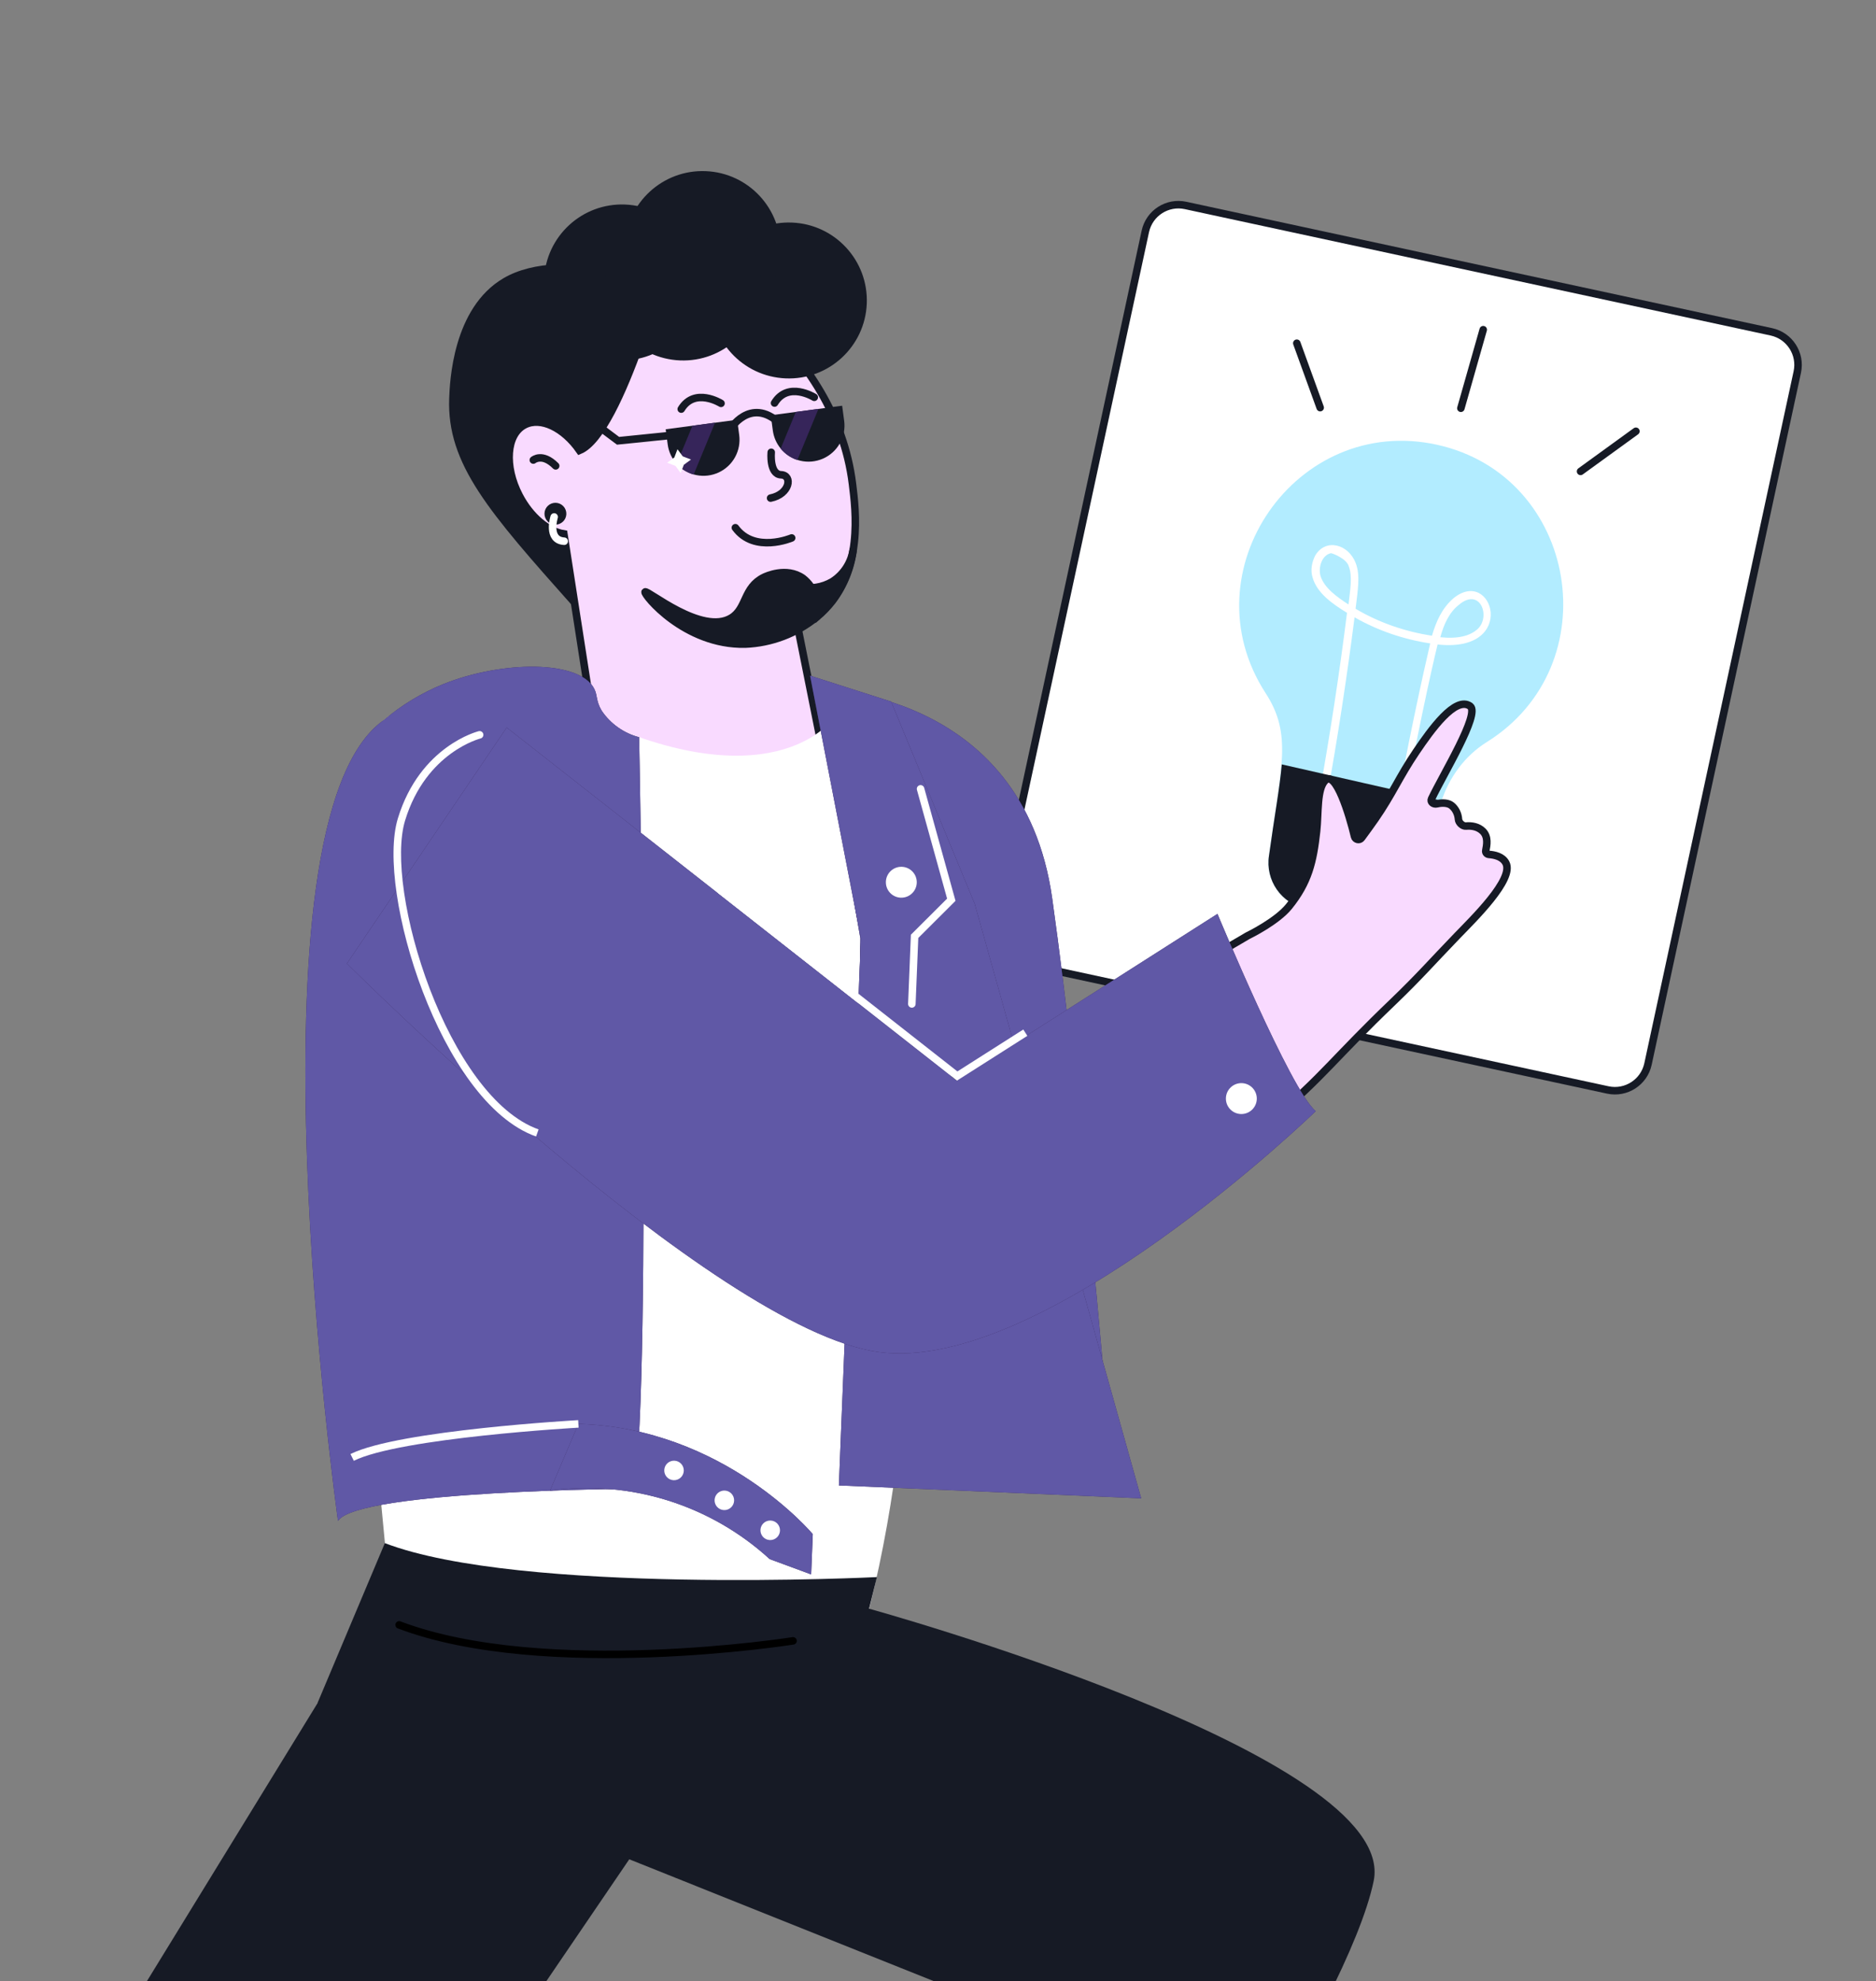
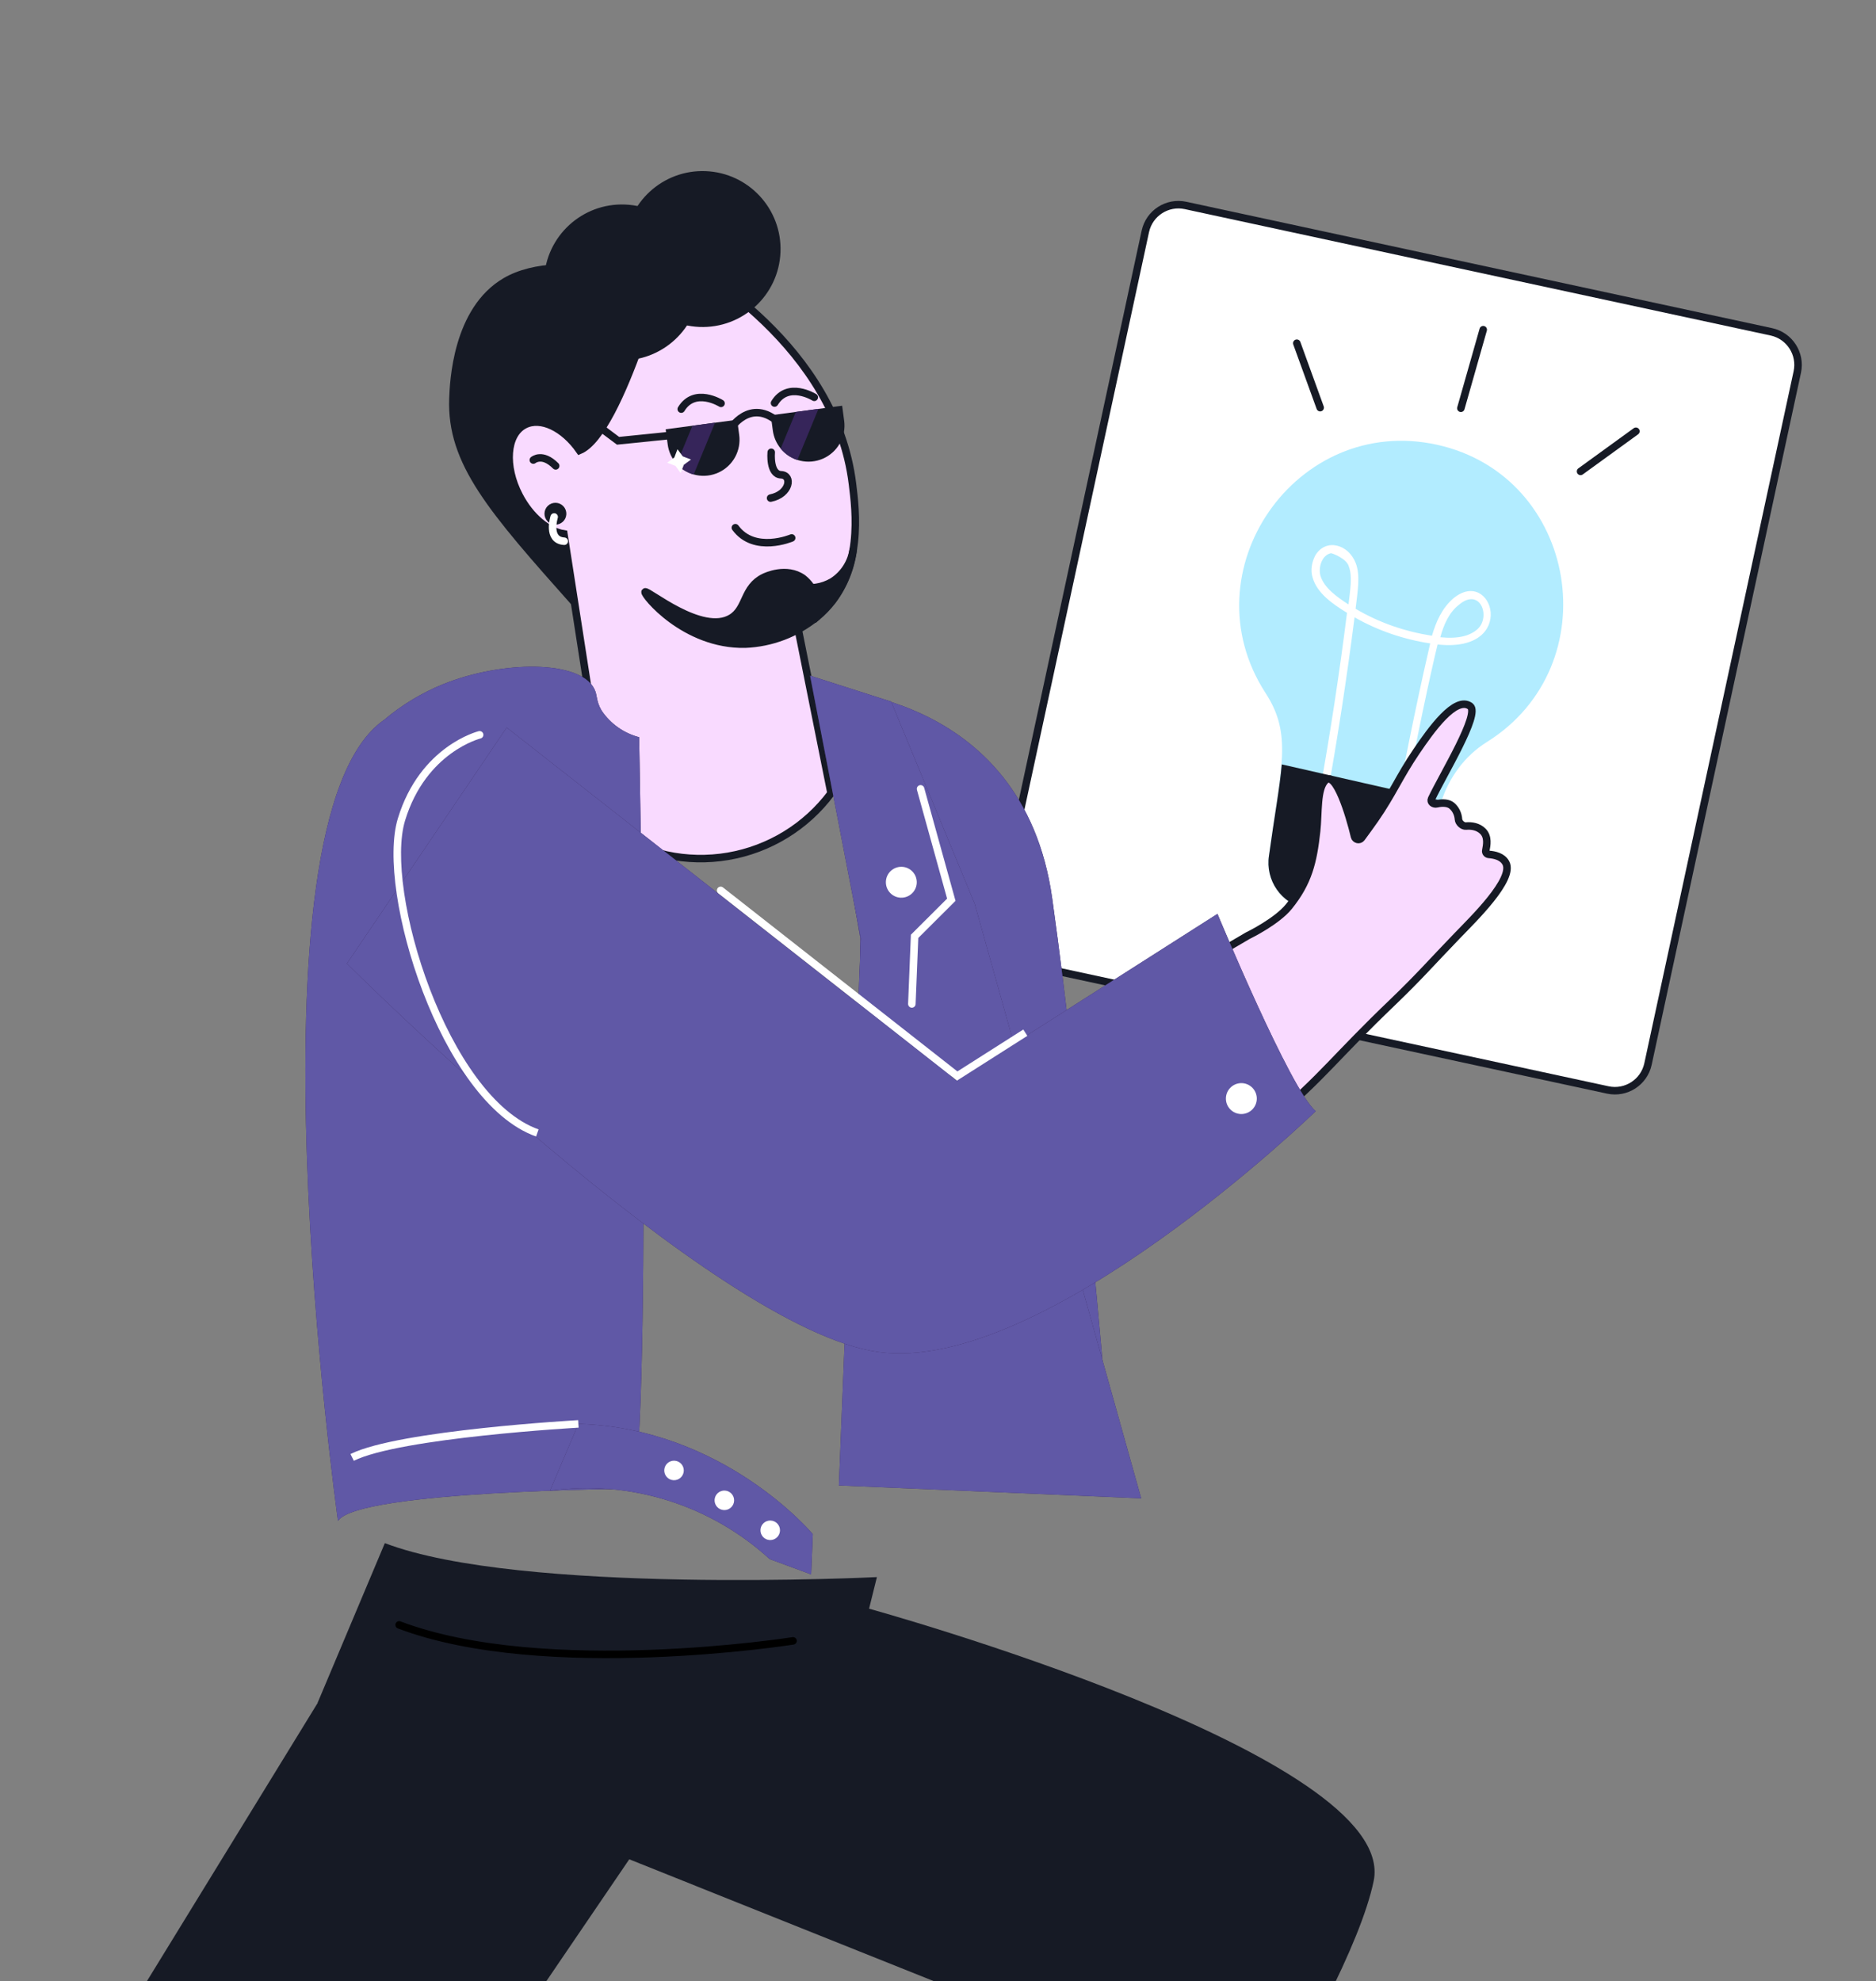
<svg xmlns="http://www.w3.org/2000/svg" width="499" height="527" viewBox="0 0 499 527" fill="none">
  <rect x="0" y="0" width="499" height="527" fill="#808080" stroke="none" />
  <g clip-path="url(#clip0_1360_10919)">
    <path d="M315.345 54.649L471.164 88.265C476.023 89.313 479.112 94.102 478.064 98.96L438.354 283.028C437.306 287.886 432.517 290.976 427.659 289.927L271.84 256.312C266.981 255.264 263.892 250.475 264.94 245.616L304.65 61.549C305.698 56.69 310.487 53.601 315.345 54.649Z" fill="white" stroke="#161A25" stroke-width="2" />
    <path d="M382.263 118.31C419.76 126.605 428.16 176.996 395.467 197.391C389.621 201.061 385.392 206.807 383.284 213.505L376.212 236.262C374.272 242.585 367.815 246.281 361.392 244.896L347.243 241.69C340.82 240.304 336.525 234.179 337.536 227.588C340.835 203.886 343.784 195.317 336.593 184.293C315.724 151.987 344.765 110.016 382.263 118.31Z" fill="#B2ECFF" />
    <path d="M370.713 218.801C374.022 199.751 378.601 178.873 380.422 171.146C373.4 170.092 366.509 167.746 360.302 164.21C358.27 180.085 355.819 196.223 352.982 211.888L350.887 211.546C353.767 195.452 356.274 179.189 358.294 163.008C354.526 160.716 350.303 157.77 349.152 153.656C348.521 151.724 348.918 149.504 349.883 147.689C352.692 143.104 358.697 144.752 360.622 149.813C361.859 153.067 361.163 156.952 360.575 161.934C366.85 165.651 373.742 167.996 380.888 169.107C382.013 165.265 383.582 161.773 386.535 159.201C397.065 150.439 403.973 173.778 382.392 171.431C380.869 177.493 376.191 198.926 372.628 219.211L370.713 218.801ZM388.014 160.915C385.466 162.918 384.065 166.037 383.108 169.504C387.84 169.981 391.051 169.174 393.113 167.252C396.583 163.864 393.628 156.091 388.014 160.915ZM354.023 147.149C351.716 147.613 350.621 150.719 351.209 153.081C352.141 156.347 355.672 158.833 358.691 160.788C359.137 156.791 359.789 153.336 358.758 150.625C358.183 148.568 354.329 147.137 354.023 147.149Z" fill="white" />
    <path d="M383.513 213.005C383.457 213.13 383.345 213.379 383.289 213.504L376.217 236.261C374.277 242.585 367.821 246.281 361.397 244.895L347.248 241.689C340.825 240.304 336.53 234.178 337.542 227.587C338.999 216.999 340.402 209.534 340.94 203.33L383.513 213.005Z" fill="#161A25" />
    <path d="M394.523 87.698L388.581 108.593" stroke="#161A25" stroke-width="2" stroke-miterlimit="10" stroke-linecap="round" />
    <path d="M435.136 114.718L420.416 125.391" stroke="#161A25" stroke-width="2" stroke-miterlimit="10" stroke-linecap="round" />
    <path d="M344.941 91.294L351.154 108.431" stroke="#161A25" stroke-width="2" stroke-miterlimit="10" stroke-linecap="round" />
    <path d="M231.16 427.908C231.16 427.908 372.351 466.857 365.382 500.361C358.413 533.865 302.476 615.403 302.476 615.403L210.195 606.361L248.329 526.966L167.379 494.571L69.051 639.077L-0.09 590.805L102.614 423.464L231.16 427.908Z" fill="#161A25" />
-     <path d="M95.579 340.564C99.351 377.984 102.171 408.08 103.868 426.026L231.225 427.911C246.346 366.993 239.166 321.464 254.288 260.526C248.722 256.511 265.436 236.994 259.829 232.771C240.157 217.98 221.599 203.111 204.156 188.165C204.156 188.165 183.025 193.772 165.164 183.956C163.41 183.738 161.012 183.464 158.129 183.186C156.52 183.023 154.763 182.863 152.86 182.708C147.779 182.296 143.035 181.913 138.492 181.656C119.092 180.796 108.38 186.312 102.238 191.439C80.841 209.067 85.924 244.587 95.579 340.564Z" fill="white" />
    <path d="M231.164 427.908L228.342 451.15L101.704 446.019L102.618 423.463L231.164 427.908Z" fill="#161A25" />
    <path d="M166.265 165.435C165.534 166.506 164.468 167.305 163.235 167.707C159.316 168.723 154.99 164.185 152.488 161.395C130.008 136.129 118.856 123.499 119.478 105.985C119.646 101.835 120.321 81.913 133.996 73.962C149.612 64.885 182.501 73.254 184.178 91.684C185.355 105.04 166.265 165.435 166.265 165.435Z" fill="#161A25" />
    <path d="M226.747 128.72C227.657 135.999 229.581 151.589 219.375 162.031C217.314 164.143 214.92 165.902 212.289 167.238L221.049 211.001C214.411 219.903 204.602 225.91 193.656 227.777C182.71 229.645 171.464 227.229 162.251 221.032L149.984 142.018C145.766 141.348 141.102 137.53 138.13 131.843C134.04 124.023 134.648 115.543 139.539 113.023C143.816 110.788 149.953 113.783 154.159 119.815C165.335 115.17 177.792 66.964 177.792 66.964C185.497 71.11 222.249 92.181 226.747 128.72Z" fill="#F9DAFF" stroke="#161A25" stroke-width="2" stroke-miterlimit="10" stroke-linecap="round" />
    <path d="M141.862 122.373C141.862 122.373 144.236 120.339 147.807 123.921L141.862 122.373Z" fill="white" />
    <path d="M141.862 122.373C141.862 122.373 144.236 120.339 147.807 123.921" stroke="#161A25" stroke-width="2" stroke-miterlimit="10" stroke-linecap="round" />
    <path d="M171.582 157.454C171.16 158.083 182.067 171.672 198.21 171.342C205.142 171.069 211.797 168.549 217.171 164.163C217.623 162.276 217.524 160.3 216.888 158.468C216.251 156.635 215.104 155.023 213.58 153.823C209.182 150.707 203.67 153.333 203.19 153.563C197.689 156.278 198.7 161.784 194.542 164.348C186.723 169.158 172.052 156.723 171.582 157.454Z" fill="#161A25" stroke="#161A25" stroke-width="2" stroke-miterlimit="10" />
    <path d="M205.14 120.308C205.14 120.308 204.594 126.161 207.748 126.289C210.901 126.417 210.124 131.453 204.97 132.493" stroke="#161A25" stroke-width="2" stroke-miterlimit="10" stroke-linecap="round" />
    <path d="M210.578 143.092C210.578 143.092 200.673 147.304 195.602 140.37" stroke="#161A25" stroke-width="2" stroke-miterlimit="10" stroke-linecap="round" />
    <path d="M216.586 105.687C216.586 105.687 209.609 101.306 206.021 107.212" stroke="#161A25" stroke-width="2" stroke-miterlimit="10" stroke-linecap="round" />
    <path d="M191.785 107.297C191.785 107.297 184.809 102.916 181.205 108.822" stroke="#161A25" stroke-width="2" stroke-miterlimit="10" stroke-linecap="round" />
    <path d="M190.194 121.892C189.061 121.846 188.179 120.89 188.225 119.756C188.27 118.622 189.227 117.74 190.361 117.786C191.495 117.832 192.377 118.788 192.331 119.922C192.285 121.056 191.328 121.938 190.194 121.892Z" fill="#161A25" />
    <path d="M214.562 117.209C213.428 117.163 212.546 116.206 212.592 115.072C212.638 113.938 213.594 113.056 214.728 113.102C215.862 113.148 216.744 114.105 216.698 115.239C216.652 116.373 215.696 117.255 214.562 117.209Z" fill="#161A25" />
-     <path d="M208.993 100.649C197.548 100.185 188.646 90.531 189.11 79.087C189.574 67.642 199.227 58.74 210.672 59.204C222.117 59.667 231.019 69.321 230.555 80.766C230.091 92.21 220.437 101.112 208.993 100.649Z" fill="#161A25" />
    <path d="M186.04 86.968C174.595 86.504 165.693 76.851 166.157 65.406C166.62 53.961 176.274 45.059 187.719 45.523C199.164 45.987 208.065 55.64 207.602 67.085C207.138 78.53 197.484 87.432 186.04 86.968Z" fill="#161A25" />
    <path d="M164.602 95.852C153.157 95.388 144.255 85.734 144.719 74.29C145.183 62.845 154.837 53.943 166.281 54.407C177.726 54.87 186.628 64.524 186.164 75.969C185.701 87.414 176.047 96.316 164.602 95.852Z" fill="#161A25" />
-     <path d="M180.876 95.87C169.431 95.406 160.529 85.752 160.993 74.308C161.456 62.863 171.11 53.961 182.555 54.425C194 54.889 202.901 64.542 202.438 75.987C201.974 87.432 192.32 96.334 180.876 95.87Z" fill="#161A25" />
    <path d="M226.988 145.916C226.755 147.7 226.135 149.412 225.17 150.931C224.205 152.45 222.919 153.74 221.402 154.709C218.729 156.279 215.555 156.766 212.534 156.068L217.244 164.162C218.817 162.846 220.242 161.362 221.493 159.736C224.501 155.689 226.396 150.924 226.988 145.916Z" fill="#161A25" stroke="#161A25" stroke-width="2" stroke-miterlimit="10" />
    <path d="M147.658 138.56C146.605 138.517 145.786 137.629 145.828 136.576C145.871 135.523 146.759 134.704 147.812 134.746C148.865 134.789 149.684 135.677 149.642 136.73C149.599 137.783 148.711 138.602 147.658 138.56Z" fill="#161A25" stroke="#161A25" stroke-width="2" stroke-miterlimit="10" />
    <path d="M147.403 137.509C147.403 137.509 145.433 143.701 150.079 143.963" stroke="white" stroke-width="2" stroke-miterlimit="10" stroke-linecap="round" />
-     <path d="M220.501 192.31C220.501 192.31 202.395 215.359 148.436 186.453L131.921 231.498L170.173 240.921L224.829 235.585L220.501 192.31Z" fill="white" />
    <path d="M241.537 291.875L274.727 278.677" stroke="#161A25" stroke-width="2" stroke-miterlimit="10" stroke-linecap="round" />
-     <path d="M388.078 226.672L382.256 231.871" stroke="#161A25" stroke-width="2" stroke-miterlimit="10" stroke-linecap="round" />
    <path d="M382.473 217.101L376.65 222.315" stroke="#161A25" stroke-width="2" stroke-miterlimit="10" stroke-linecap="round" />
    <path d="M170.003 196.093C170.003 196.093 173.382 366.498 168.72 395.997C168.72 395.997 95.107 396.423 89.901 404.556C89.901 404.556 63.801 218.099 102.177 191.479C106.89 187.494 112.206 184.283 117.928 181.967C133.637 175.655 154.221 175.564 158.068 183.226C158.993 185.056 158.469 186.386 160.036 189.035C162.386 192.525 165.931 195.035 170.003 196.093Z" fill="#36255A" />
    <path d="M170.003 196.093C170.003 196.093 173.382 366.498 168.72 395.997C168.72 395.997 95.107 396.423 89.901 404.556C89.901 404.556 63.801 218.099 102.177 191.479C106.89 187.494 112.206 184.283 117.928 181.967C133.637 175.655 154.221 175.564 158.068 183.226C158.993 185.056 158.469 186.386 160.036 189.035C162.386 192.525 165.931 195.035 170.003 196.093Z" fill="#6058A6" />
    <path d="M217.35 183.173L228.852 249.599L226.839 372.386L294.155 372.386C294.155 372.386 287.713 294.745 279.876 238.959C272.038 183.174 217.35 183.173 217.35 183.173Z" fill="#36255A" />
    <path d="M217.35 183.173L228.852 249.599L226.839 372.386L294.155 372.386C294.155 372.386 287.713 294.745 279.876 238.959C272.038 183.174 217.35 183.173 217.35 183.173Z" fill="#6058A6" />
    <path d="M215.469 179.723L228.984 249.599L223.135 395.128L303.542 398.555L259.259 240.398L237.036 186.625L215.469 179.723Z" fill="#36255A" />
    <path d="M215.469 179.723L228.984 249.599L223.135 395.128L303.542 398.555L259.259 240.398L237.036 186.625L215.469 179.723Z" fill="#6058A6" />
    <path d="M387.586 248.928C380.825 255.929 377.56 259.747 370.537 266.496C354.937 281.43 352.229 286.081 338.435 297.8C335.551 300.238 333.293 302.05 332.273 302.866C317.281 314.777 301.005 324.976 283.747 333.273C280.051 335.079 276.831 336.462 273.778 337.68C273.773 337.682 273.774 337.681 273.77 337.683C273.631 337.741 264.805 341.4 256.48 343.971C239.46 349.248 226.409 353.278 214.053 349.695C210.101 348.546 190.847 328.667 182.23 319.631L178.42 315.603C178.194 315.364 178.1 315.03 178.168 314.708L180.178 305.239C180.223 305.028 180.334 304.837 180.496 304.695L218.107 271.686C218.477 271.361 219.029 271.354 219.408 271.67L228.253 279.061L241.5 290.113C241.754 290.324 242.095 290.397 242.412 290.307C252.796 287.361 263.019 283.879 273.042 279.873C293.445 271.743 330.994 249.422 331.811 248.936C331.836 248.921 331.833 248.924 331.86 248.911C332.432 248.632 339.659 245.064 342.842 241.129C348.027 234.719 349.309 229.258 350.204 221.11C350.747 216.157 350.204 209.895 352.504 207.595C355.287 204.812 358.893 216.62 360.291 222.515C360.493 223.366 361.622 223.617 362.141 222.914C363.21 221.466 364.69 219.441 365.771 217.879C370.435 211.139 372.11 206.75 376.703 199.962C380.619 194.173 387.135 185.026 391.056 187.847C393.736 189.915 383.913 205.889 380.774 212.507C380.374 213.351 381.322 214.029 382.229 213.809C383.63 213.469 385.231 213.54 386.148 214.305C387.175 215.162 387.84 216.487 387.941 217.942C388.003 218.836 389.051 219.815 389.943 219.732C391.48 219.589 393.206 219.893 394.427 221.11C395.93 222.607 395.481 224.836 395.206 226.257C395.101 226.8 395.51 227.239 396.061 227.279C397.516 227.385 399.626 227.817 400.546 229.542C402.846 233.856 391.824 244.526 387.586 248.928Z" fill="#F9DAFF" stroke="#161A25" stroke-width="2" stroke-miterlimit="10" stroke-linecap="round" />
    <path d="M323.838 243.09C323.838 243.09 343.376 290.213 349.975 295.563C349.975 295.563 277.727 365.643 233.71 359.644C189.693 353.644 92.278 256.3 92.278 256.3L134.777 193.52L254.368 287.37L323.838 243.09Z" fill="#36255A" />
    <path d="M323.838 243.09C323.838 243.09 343.376 290.213 349.975 295.563C349.975 295.563 277.727 365.643 233.71 359.644C189.693 353.644 92.278 256.3 92.278 256.3L134.777 193.52L254.368 287.37L323.838 243.09Z" fill="#6058A6" />
    <path d="M254.603 286.222L255.139 287.066L254.542 287.446L253.985 287.009L254.603 286.222ZM191.072 237.629C190.638 237.288 190.562 236.659 190.903 236.225C191.244 235.79 191.872 235.714 192.307 236.055L191.072 237.629ZM273.264 275.534L255.139 287.066L254.066 285.378L272.19 273.847L273.264 275.534ZM253.985 287.009L191.072 237.629L192.307 236.055L255.22 285.435L253.985 287.009Z" fill="white" />
    <path d="M127.337 194.492C127.874 194.361 128.415 194.689 128.547 195.225C128.679 195.761 128.35 196.303 127.814 196.435L127.337 194.492ZM127.576 195.464C127.814 196.435 127.815 196.435 127.815 196.435C127.815 196.435 127.815 196.434 127.816 196.434C127.816 196.434 127.816 196.434 127.816 196.434C127.815 196.435 127.814 196.435 127.812 196.435C127.807 196.437 127.799 196.439 127.788 196.442C127.765 196.448 127.728 196.458 127.678 196.472C127.578 196.5 127.426 196.545 127.228 196.61C126.831 196.739 126.248 196.947 125.528 197.255C124.086 197.87 122.094 198.884 119.926 200.47C115.598 203.636 110.545 209.093 107.745 218.27L105.832 217.686C108.774 208.043 114.115 202.243 118.745 198.856C121.056 197.166 123.184 196.08 124.743 195.415C125.522 195.082 126.16 194.854 126.608 194.708C126.832 194.635 127.009 194.583 127.132 194.548C127.194 194.53 127.243 194.517 127.277 194.508C127.294 194.503 127.308 194.5 127.318 194.497C127.323 194.496 127.327 194.495 127.33 194.494C127.332 194.494 127.333 194.493 127.334 194.493C127.335 194.493 127.336 194.493 127.336 194.493C127.337 194.493 127.337 194.492 127.576 195.464ZM107.745 218.27C106.374 222.761 106.337 229.597 107.509 237.561C108.676 245.494 111.024 254.431 114.324 263.065C117.625 271.701 121.865 279.998 126.798 286.668C131.741 293.351 137.316 298.313 143.26 300.424L142.59 302.309C136.116 300.009 130.247 294.695 125.19 287.857C120.121 281.005 115.803 272.535 112.456 263.779C109.108 255.02 106.72 245.941 105.53 237.852C104.345 229.795 104.331 222.605 105.832 217.686L107.745 218.27Z" fill="white" />
    <path d="M216.193 408.087C216.193 408.087 192.629 379.839 153.848 378.752L146.298 396.515C156.777 395.064 167.447 395.944 177.547 399.09C187.647 402.237 196.929 407.573 204.73 414.718L215.759 418.793L216.193 408.087Z" fill="#36255A" />
    <path d="M216.193 408.087C216.193 408.087 192.629 379.839 153.848 378.752L146.298 396.515C156.777 395.064 167.447 395.944 177.547 399.09C187.647 402.237 196.929 407.573 204.73 414.718L215.759 418.793L216.193 408.087Z" fill="#6058A6" />
    <path d="M204.768 409.653C203.334 409.595 202.219 408.386 202.277 406.952C202.336 405.519 203.545 404.404 204.978 404.462C206.412 404.52 207.527 405.729 207.469 407.163C207.411 408.596 206.202 409.711 204.768 409.653Z" fill="white" />
    <path d="M192.565 401.681C191.131 401.623 190.016 400.414 190.074 398.98C190.132 397.547 191.342 396.432 192.775 396.49C194.209 396.548 195.324 397.757 195.266 399.191C195.208 400.624 193.999 401.74 192.565 401.681Z" fill="white" />
    <path d="M179.178 393.734C177.745 393.676 176.63 392.467 176.688 391.033C176.746 389.6 177.955 388.484 179.389 388.543C180.822 388.601 181.937 389.81 181.879 391.244C181.821 392.677 180.612 393.792 179.178 393.734Z" fill="white" />
    <path d="M153.844 378.754C153.844 378.754 106.258 381.424 93.666 387.671" stroke="white" stroke-width="2" stroke-miterlimit="10" />
    <path d="M244.862 209.837L253.039 239.328L243.273 249.068L242.544 267.048" stroke="white" stroke-width="2" stroke-miterlimit="10" stroke-linecap="round" />
    <path d="M239.577 238.783C237.309 238.691 235.545 236.778 235.637 234.51C235.728 232.242 237.641 230.478 239.909 230.57C242.177 230.662 243.941 232.575 243.849 234.843C243.757 237.111 241.844 238.875 239.577 238.783Z" fill="white" />
    <path d="M330.022 296.328C327.754 296.236 325.99 294.323 326.082 292.055C326.174 289.787 328.087 288.023 330.355 288.115C332.622 288.207 334.386 290.12 334.295 292.388C334.203 294.656 332.29 296.42 330.022 296.328Z" fill="white" />
    <path d="M231.163 427.91L233.251 419.504C233.251 419.504 138.398 424.254 102.365 410.47L84.486 452.933L97.245 453.45L231.163 427.91Z" fill="#161A25" />
    <path d="M210.938 436.467C210.938 436.467 144.91 446.909 106.166 432.221" stroke="black" stroke-width="2" stroke-miterlimit="10" stroke-linecap="round" />
    <path d="M196.081 111.649L196.621 115.7C196.895 117.726 196.513 119.788 195.532 121.582C194.551 123.376 193.021 124.81 191.167 125.672C189.312 126.535 187.231 126.782 185.226 126.377C183.221 125.972 181.399 124.936 180.025 123.421C178.705 121.982 177.86 120.173 177.603 118.237L177.063 114.186L196.081 111.649Z" fill="#161A25" />
    <path d="M224.004 107.923L224.545 111.974C224.817 114.034 224.412 116.126 223.391 117.936C222.37 119.746 220.788 121.174 218.884 122.005C216.98 122.837 214.857 123.026 212.836 122.545C210.814 122.063 209.004 120.938 207.679 119.338C206.531 117.96 205.797 116.285 205.564 114.507L205.023 110.456L224.004 107.923Z" fill="#161A25" />
    <path d="M194.093 114.355C194.093 114.355 199.483 105.332 207.37 112.583" stroke="#161A25" stroke-width="2" stroke-miterlimit="10" stroke-linecap="round" />
    <path d="M190.194 112.433L184.508 126.225C182.763 125.739 181.191 124.769 179.973 123.428L184.181 113.255L190.194 112.433Z" fill="#36255A" />
    <path d="M217.703 108.763L212.089 122.372C210.35 121.806 208.81 120.754 207.648 119.341L211.678 109.567L217.703 108.763Z" fill="#36255A" />
    <path d="M178.328 115.833L164.398 117.25L158.516 112.854" stroke="#161A25" stroke-width="2" stroke-miterlimit="10" stroke-linecap="round" />
    <path d="M179.364 121.687L180.206 119.499L181.602 121.389L183.801 122.239L181.901 123.627L181.051 125.826L179.663 123.925L177.465 123.085L179.364 121.687Z" fill="white" />
  </g>
  <defs>
    <clipPath id="clip0_1360_10919">
      <rect width="499" height="644" fill="white" transform="translate(0 -27)" />
    </clipPath>
  </defs>
</svg>